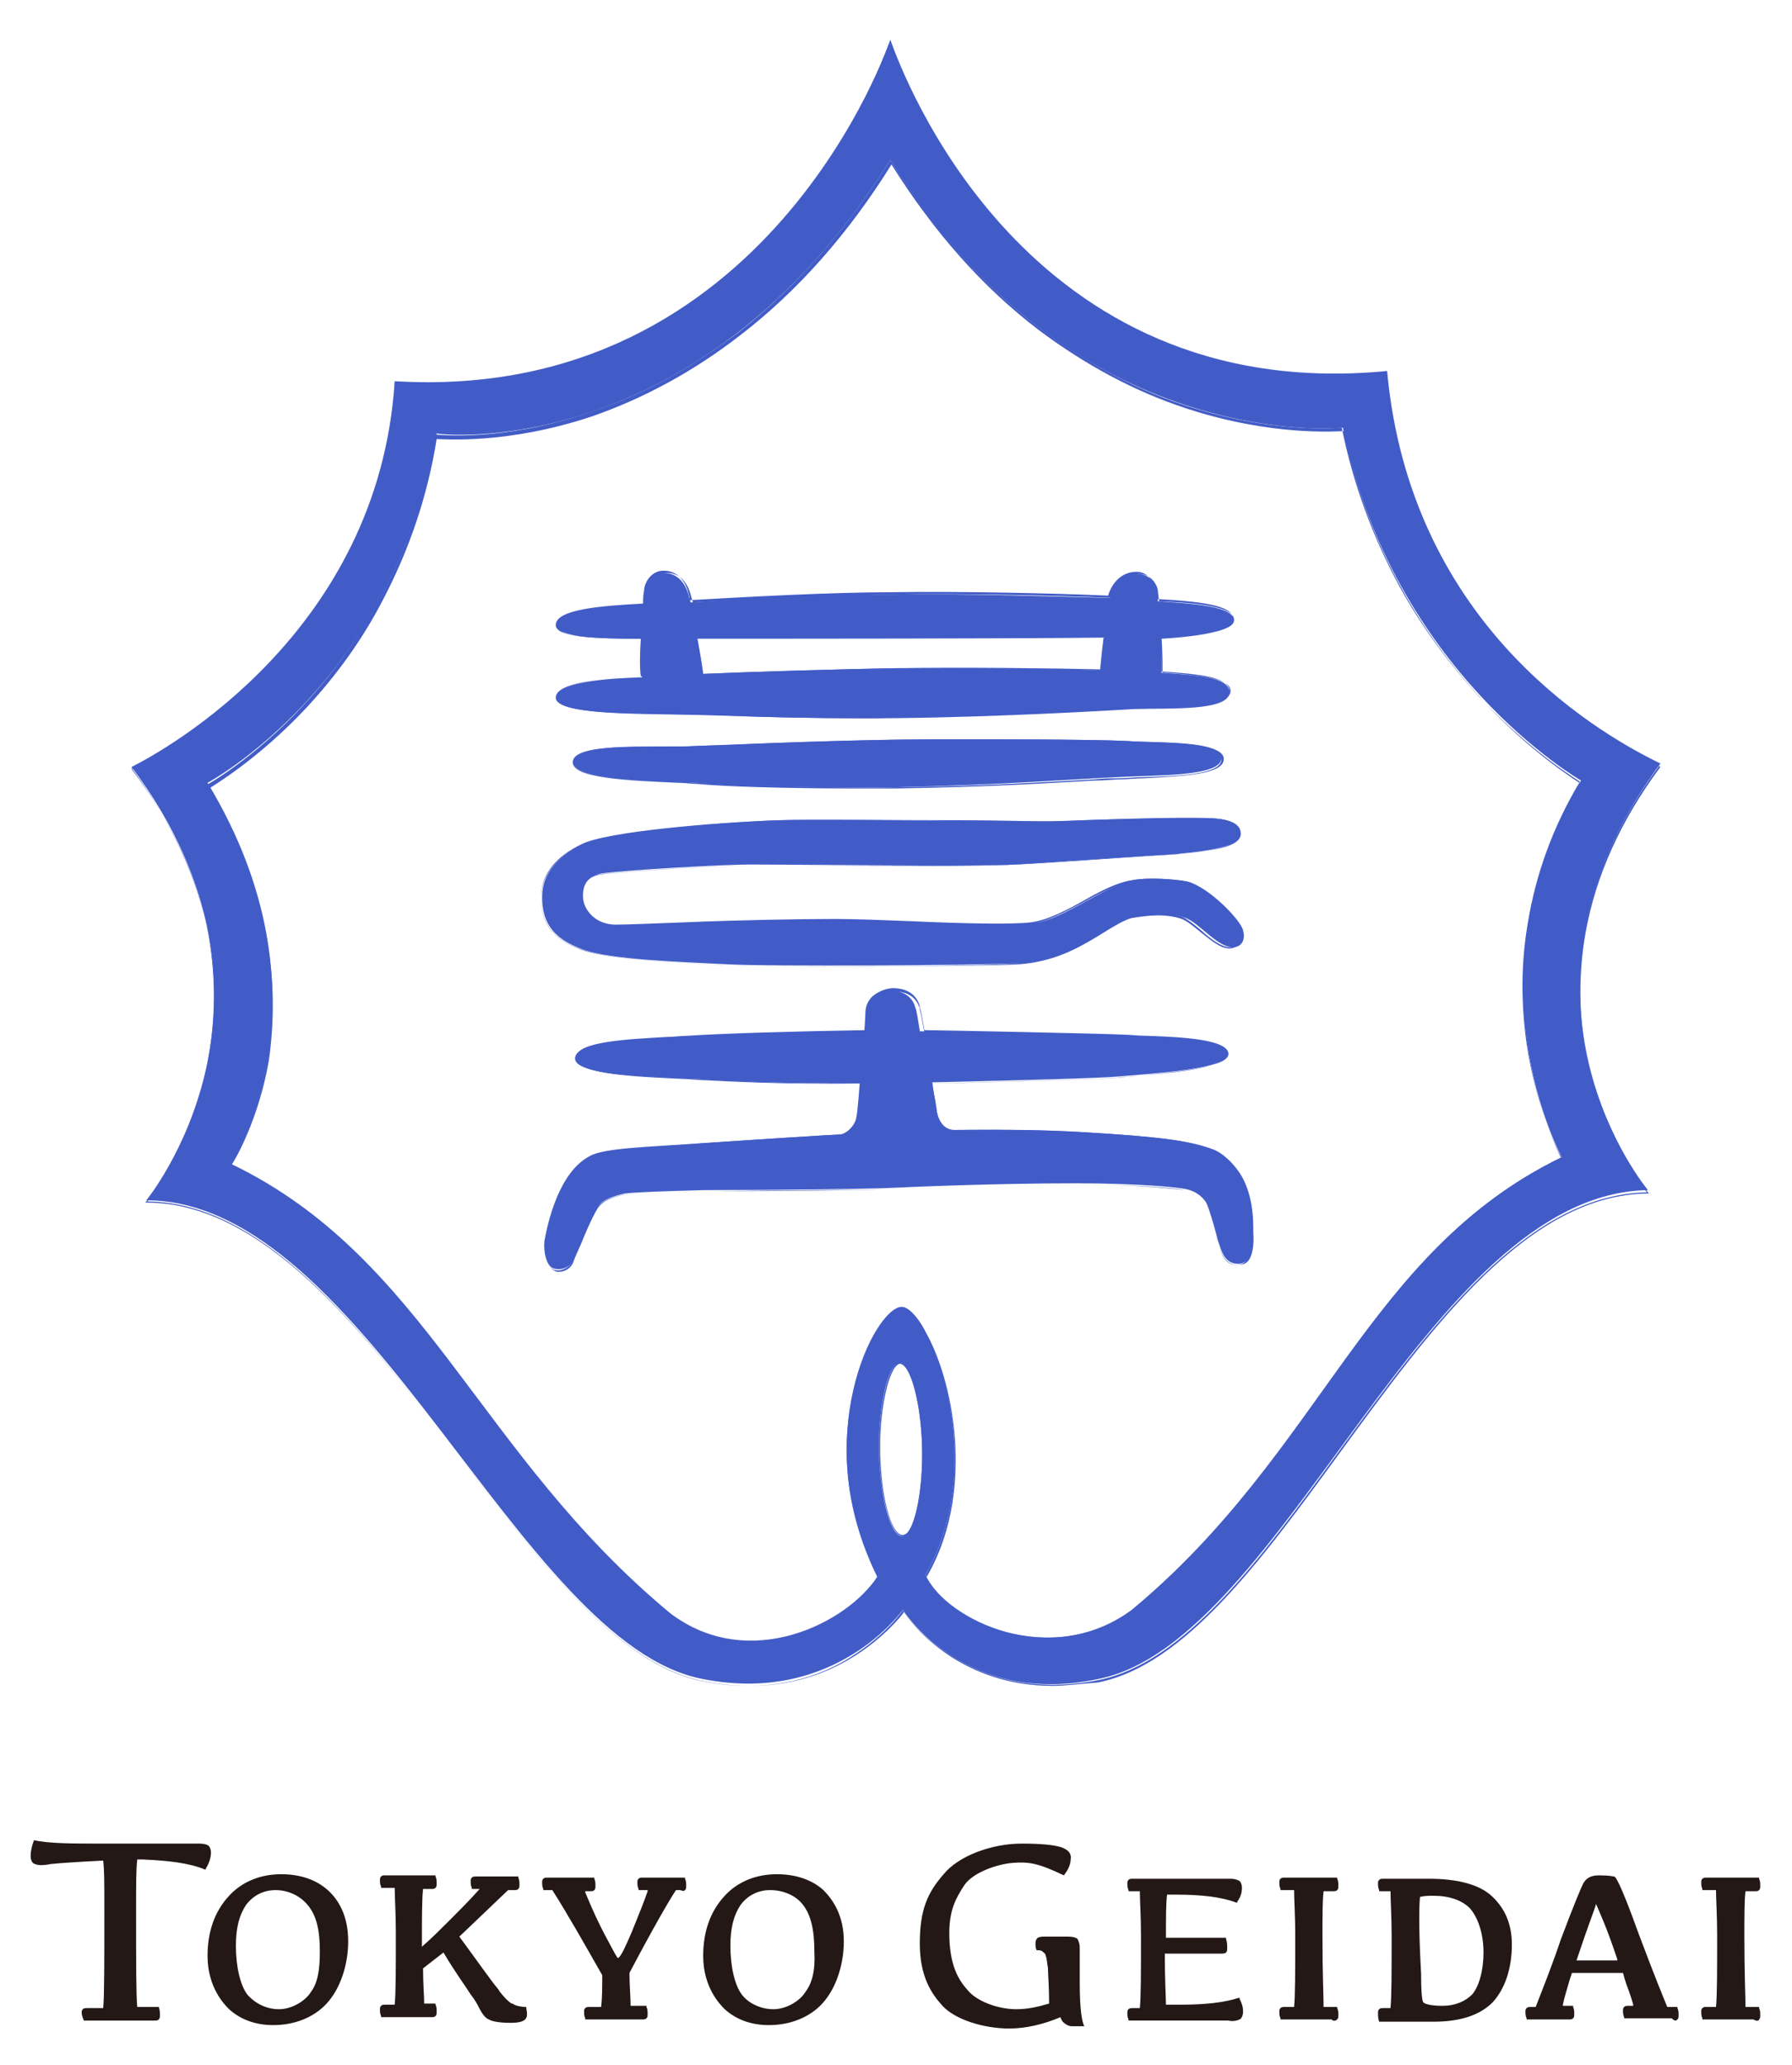
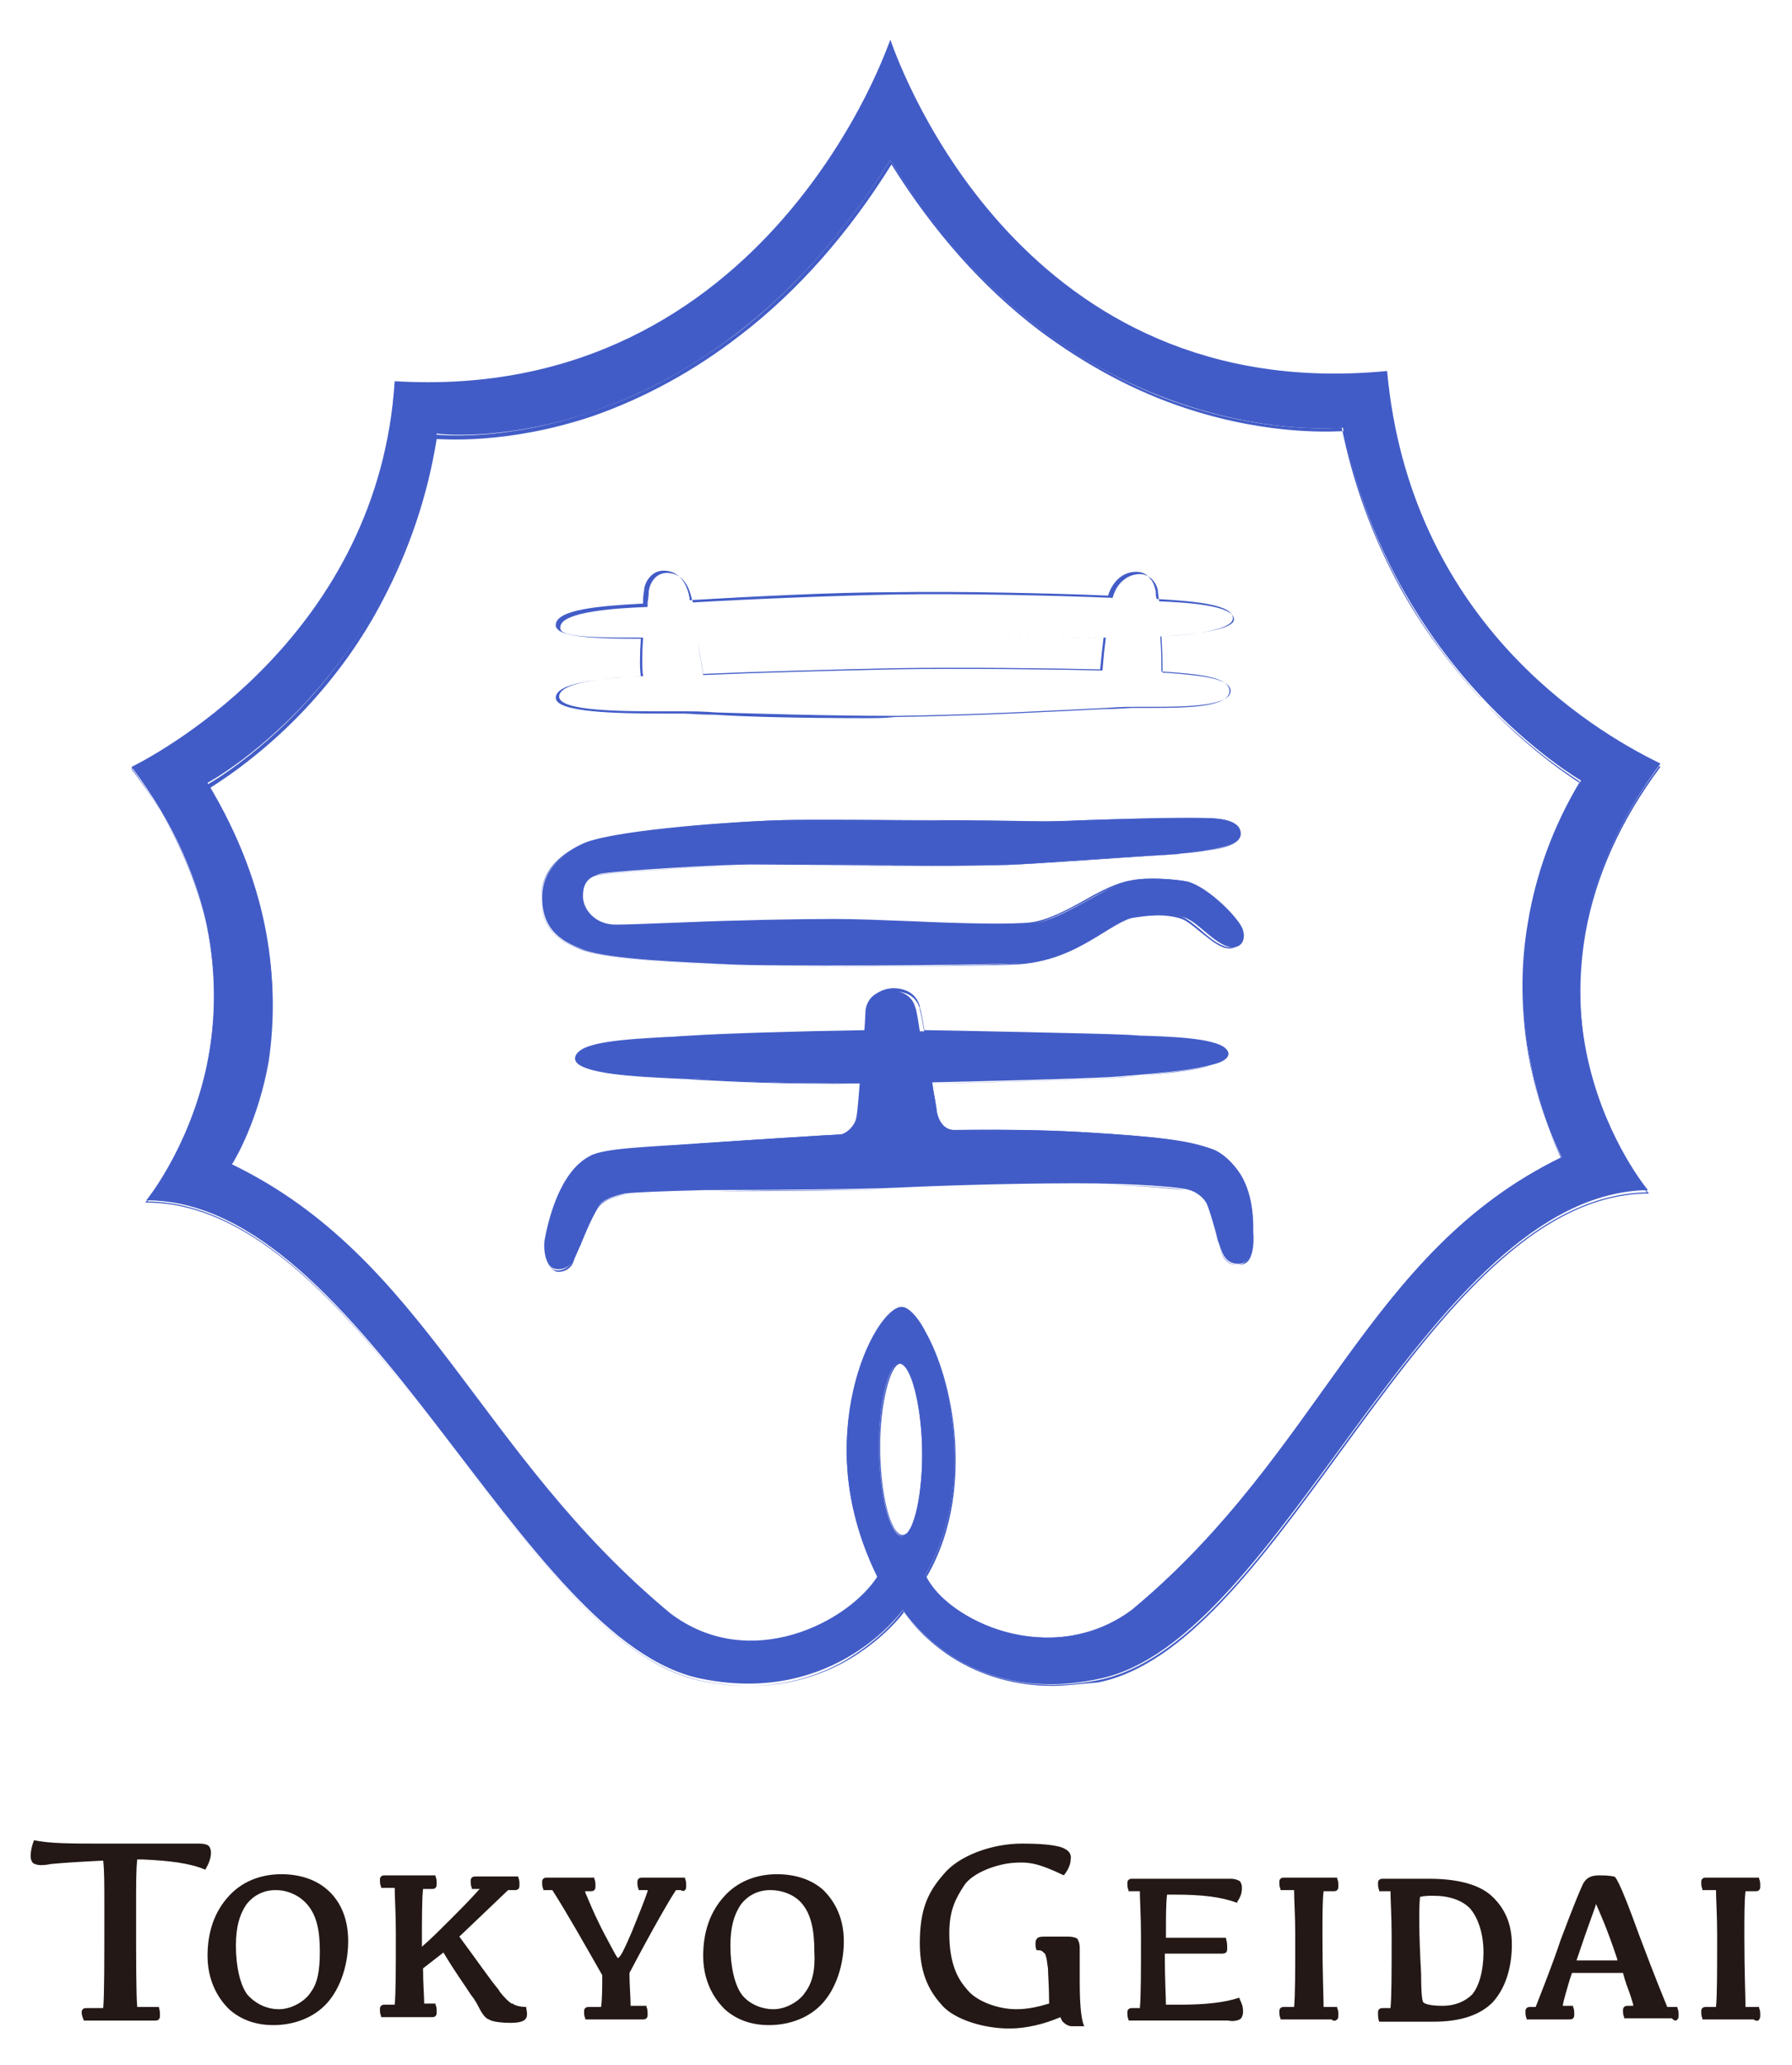
<svg xmlns="http://www.w3.org/2000/svg" xml:space="preserve" style="enable-background:new 0 0 158 182" viewBox="0 0 158 182">
  <path d="M28.9 166.6c-1-.9-2.4-1.4-4.1-1.4-1.9 0-3.5.7-4.6 1.9-1.3 1.4-1.9 3.2-1.9 5.3 0 2.8 1.5 4.3 1.9 4.7 1 .9 2.3 1.4 3.9 1.4 1.9 0 3.6-.7 4.7-1.9 1.2-1.3 1.9-3.4 1.9-5.5 0-2.3-.9-3.7-1.8-4.5zm-1.5 9c-.5.8-1.7 1.5-2.8 1.5-1.1 0-2.1-.5-2.8-1.3-.6-.8-1-2.4-1-4.3 0-1.6.3-2.7.9-3.6.6-.8 1.5-1.3 2.6-1.3s2.2.5 2.9 1.4c.7.9 1 2.1 1 4 0 1.7-.2 2.8-.8 3.6zm45.2-9c-1-.9-2.4-1.4-4.1-1.4-1.9 0-3.5.7-4.6 1.9-1.3 1.4-1.9 3.2-1.9 5.3 0 2.8 1.5 4.3 1.9 4.7 1 .9 2.3 1.4 3.9 1.4 1.9 0 3.6-.7 4.7-1.9 1.2-1.3 1.9-3.4 1.9-5.5 0-2.3-1-3.7-1.8-4.5zm-1.6 9c-.5.8-1.7 1.5-2.8 1.5-1.1 0-2.2-.5-2.8-1.3-.6-.8-1-2.4-1-4.3 0-1.6.3-2.7.9-3.6.6-.8 1.5-1.3 2.6-1.3 1.2 0 2.3.5 2.9 1.3.7.9 1 2.2 1 4.1.1 1.7-.2 2.8-.8 3.6zm-31.9-3.5c1 1.7 1.9 2.9 2.4 3.7.4.5.6.9.7 1.1.3.6.6 1 .9 1.1.3.2 1.1.3 1.9.3.7 0 1.1-.1 1.3-.3.2-.2.2-.5.1-1v-.1h-.1c-.3 0-.9-.1-1.1-.3h-.1c-.3-.2-.6-.5-1-1-.1-.1-.1-.2-.2-.3-.6-.7-1.7-2.3-3.4-4.6l4.3-4.1h.5c.2 0 .3 0 .4-.1.1-.1.1-.2.1-.4s0-.4-.1-.6v-.1H42c-.2 0-.3 0-.4.1-.1.1-.1.2-.1.3 0 .2 0 .4.1.6v.1h.7l-.1.1c-.8.9-1.7 1.8-2.5 2.6-.9.9-1.7 1.7-2.4 2.3l-.1.1v-.1c0-2.5 0-4.1.1-5h.7c.2 0 .3 0 .4-.1.1-.1.1-.2.1-.4s0-.4-.1-.6v-.1H34c-.2 0-.3 0-.4.1-.1.1-.1.2-.1.3 0 .2 0 .4.1.6v.1h1.2c0 .8.1 2.2.1 3.9 0 3.3 0 5.4-.1 6.4H34c-.2 0-.3 0-.4.1-.1.1-.1.2-.1.3 0 .2 0 .4.1.6v.1H38c.2 0 .3 0 .4-.1.1-.1.1-.2.1-.4s0-.4-.1-.6v-.1h-1c0-.7-.1-1.7-.1-3.1l1.8-1.4zm21.3-5.5c.1-.1.1-.2.1-.4s0-.4-.1-.6v-.1h-3.7c-.2 0-.3 0-.4.1-.1.1-.1.2-.1.3 0 .2 0 .4.1.6v.1h.8v.1c-.3.9-.8 2.1-1.4 3.6-.6 1.4-.9 2-1.1 2.2l-.1.1-.1-.1c-.2-.3-.5-.9-1.2-2.2l-.3-.6c-.6-1.2-1-2.2-1.3-2.9v-.1h.4c.2 0 .3 0 .4-.1.1-.1.1-.2.1-.4s0-.4-.1-.6v-.1h-4.1c-.2 0-.3 0-.4.1-.1.1-.1.2-.1.3 0 .2 0 .4.1.6v.1h.8c1.4 2.2 2.8 4.7 4.4 7.5 0 1 0 2-.1 2.8h-1c-.2 0-.3 0-.4.1-.1.1-.1.2-.1.3 0 .2 0 .4.1.6v.1h5c.2 0 .3 0 .4-.1.1-.1.1-.2.1-.4s0-.4-.1-.6v-.1h-1.4c0-.8-.1-1.8-.1-2.9 2-3.8 3.5-6.4 4.1-7.3h.4c.2.1.3.1.4 0zm48.9 11.4c.2-.1.3-.4.3-.7 0-.4-.1-.7-.3-1.1v-.1h-.1c-1.2.4-2.9.6-5.1.6h-1.3c0-.6-.1-2.2-.1-4.5h4.9c.2 0 .4 0 .5-.1.1-.1.1-.2.1-.4 0-.3 0-.5-.1-.8v-.1h-5.3c0-1.8 0-3.1.1-3.8h.8c2.2 0 4 .2 5.3.7h.1v-.1c.3-.4.4-.8.4-1.2 0-.3-.1-.5-.2-.6-.2-.1-.4-.2-.8-.2h-8.6c-.2 0-.3 0-.4.1-.1.1-.1.2-.1.3 0 .2 0 .4.1.6v.1h1c0 .8.1 2.2.1 3.9 0 3.3 0 5.4-.1 6.4h-.6c-.2 0-.3 0-.4.1-.1.1-.1.2-.1.3 0 .2 0 .4.1.6v.1h8.8c.4.1.8 0 1-.1zm8.6 0c.1-.1.1-.2.1-.4s0-.4-.1-.6v-.1h-1.2c0-.9-.1-3-.1-6.2 0-1.8 0-3.2.1-4h.8c.2 0 .3 0 .4-.1.1-.1.1-.2.1-.4s0-.4-.1-.6v-.1h-4.6c-.2 0-.3 0-.4.1-.1.1-.1.2-.1.3 0 .2 0 .4.1.6v.1h1.2c0 .9.1 2.2.1 3.9 0 3.3 0 5.4-.1 6.4h-.8c-.2 0-.3 0-.4.1-.1.1-.1.2-.1.3 0 .2 0 .4.1.6v.1h4.5c.2.2.4.1.5 0zm3.7.2h4.8c2.4 0 4.1-.6 5.2-1.7 1.1-1.2 1.7-3 1.7-5.1 0-1.8-.6-3.2-1.8-4.3-1.1-1-3-1.5-5.5-1.5h-4c-.2 0-.3 0-.4.1-.1.1-.1.2-.1.3 0 .2 0 .4.1.6v.1h1c0 .8.1 2.2.1 3.9 0 3.3 0 5.4-.1 6.4h-.6c-.2 0-.3 0-.4.1-.1.1-.1.2-.1.3 0 .3 0 .5.1.8zm3.6-11c.4-.1.8-.1 1.2-.1 1.4 0 2.5.4 3.2 1.1.7.8 1.2 2.2 1.2 3.9 0 1.6-.4 3-1 3.7-.6.6-1.5 1-2.6 1-1.2 0-1.6-.2-1.7-.3-.1-.1-.2-.7-.2-2.5-.2-3.6-.2-5.8-.1-6.8zm22.7 10.8c.1-.1.1-.2.1-.4s0-.4-.1-.6v-.1h-.9c-.2-.5-1-2.4-2.5-6.4-1.8-5-2.1-5.1-2.2-5.1-.1 0-.3-.1-1.3-.1-.7 0-1.1.2-1.4.7-.2.4-.8 1.8-2 5-.7 2.1-1.5 4.1-2.2 5.9h-.4c-.2 0-.3 0-.4.1-.1.1-.1.2-.1.3 0 .2 0 .4.1.6v.1h3.7c.2 0 .3 0 .4-.1.1-.1.1-.2.1-.4s0-.4-.1-.6v-.1h-.9v-.1c.1-.5.3-1.2.6-2.2l.2-.6h4.5c.1.4.2.7.3 1 .3.8.5 1.4.6 1.8v.1h-.4c-.2 0-.3 0-.4.1-.1.1-.1.2-.1.3 0 .2 0 .4.1.6v.1h4.2c.3.3.4.2.5.1zm-8.9-5.2c1.1-3.3 1.6-4.5 1.7-4.9v-.1l.1.2c.2.5.8 1.7 1.8 4.7v.1H139zm16.1 5.2c.1-.1.1-.2.1-.4s0-.4-.1-.6v-.1h-1.2c0-.9-.1-3-.1-6.2 0-1.8 0-3.2.1-4h.8c.2 0 .3 0 .4-.1.1-.1.1-.2.1-.4s0-.4-.1-.6v-.1h-4.6c-.2 0-.3 0-.4.1-.1.1-.1.2-.1.3 0 .2 0 .4.1.6v.1h1.2c0 .8.1 2.2.1 3.9 0 3.3 0 5.4-.1 6.4h-.8c-.2 0-.3 0-.4.1-.1.1-.1.2-.1.3 0 .2 0 .4.1.6v.1h4.5c.3.2.5.1.5 0zm-137-13.2c.3-.5.5-1 .5-1.5 0-.3-.1-.5-.2-.6-.1-.1-.4-.2-.8-.2H8.9c-2.5 0-4.6 0-5.9-.3-.2.5-.3 1-.3 1.4 0 .3.1.5.2.6.1.1.4.2.7.2.1 0 .4 0 .9-.1 1-.1 2.6-.2 4.6-.3.1.9.1 1.9.1 4.4 0 4.6 0 7.5-.1 8.6H7.7c-.2 0-.3 0-.4.1-.1.1-.1.2-.1.3 0 .2.1.5.2.7h6.2c.2 0 .3 0 .4-.1.1-.1.1-.2.1-.4s0-.4-.1-.7h-1.9c-.1-1.1-.1-3.9-.1-8.4 0-2.7 0-3.7.1-4.6h.5c2.2.1 4.1.3 5.5.9zm75.4-2c-.7-.2-1.8-.3-3.4-.3-2.7 0-5.6 1.1-6.9 2.7-1.4 1.6-2.1 3.1-2.1 6.1 0 2.9 1 4.4 2 5.5 1.1 1.2 3.6 2 5.9 2 1.5 0 3.1-.4 4.5-1 0 0 .1.3.2.4.2.2.5.4.8.4h1.1c-.2-.4-.4-1.4-.4-3.9v-3c0-.4-.1-.6-.2-.8-.1-.1-.4-.2-.8-.2h-2c-.3 0-.5 0-.7.1-.1.1-.2.2-.2.5 0 .2 0 .4.1.6.2 0 .4 0 .5.1.1.1.3.2.3.4.1.2.1.5.2 1.1 0 .5.1 1.6.1 3.1-1 .3-1.9.5-2.9.5-1.6 0-3.5-.7-4.3-1.7-.8-.9-1.6-2.2-1.6-5 0-2.1.6-3.1 1.3-4.2.8-1.2 3-1.9 4.3-2 1.4-.1 2.2 0 4.5 1.1.4-.5.6-1 .6-1.4.1-.6-.3-.9-.9-1.1z" style="fill:#231815" />
  <path d="M77.5 127.5c0-3.7.8-7.3 1.8-7.3s1.9 3.6 2 7.3c.1 3.9-.7 7.9-1.8 7.9-1.1-.1-2-4-2-7.9zM34.8 33.6c-1.4 22.1-20.2 32.5-23.2 34 15.6 20.8 1.3 38.2 1.3 38.2 19.3 0 32.9 39.2 49.1 42.2 11.7 2.3 17.6-6.1 17.6-6.1s5.4 8.6 17.2 6.1c16.4-3.2 28.9-42.8 48.5-43.1 0 0-14.2-16.9 1.1-37.6-6.4-3.1-22.1-12.8-24.1-34.6C90.4 35.8 79.6 6.6 78.5 3.5c0 0-10.7 32.1-43.7 30.1zm43.7-19.5c16 26.1 39.9 23.6 39.9 23.6 4.4 21.6 21 31.1 21 31.1-10.4 17.4-1.7 33.2-1.7 33.2-17.3 8.4-21 25.8-37.9 39.9-7.1 5.3-16.5.9-18.2-3.1 5.8-10 .3-23.6-2.1-23.6s-8.3 11.7-2.1 23.7c-2.6 4.1-11.3 8.6-18.3 3.3-17-14.1-21.5-31.3-38.7-39.6 0 0 9.4-14.6-2.1-33.6 0 0 16.5-8.8 20.2-30.8-.1.1 23.1 2.9 40-24.1z" style="fill:#425cc7" />
  <path d="M92.8 148.6c-4 0-7-1.3-9-2.6-2.6-1.7-3.9-3.6-4.1-3.9-.2.3-1.7 2.2-4.4 3.9-2.7 1.7-7.1 3.4-13.2 2.2-7.5-1.4-14.3-10.3-21.6-19.8-8.4-11-17.2-22.4-27.6-22.4h-.1l.1-.1s3.6-4.4 5.2-11.3c.9-4 1-8.1.3-12.1-.9-5-3.2-10-6.8-14.7.6-.3 6.5-3.2 12.2-9.2 3-3.1 5.4-6.6 7.2-10.3 2.2-4.5 3.5-9.3 3.8-14.4 7.5.5 14.5-.8 20.7-3.9 5-2.4 9.5-5.9 13.5-10.4 6.7-7.7 9.4-15.7 9.5-15.8v-.1.1c1 2.8 4.1 10.2 10.4 16.9 3.9 4.2 8.4 7.4 13.3 9.5 6.1 2.6 12.8 3.6 20.1 2.9.9 9.4 4.4 17.5 10.4 24.2 4.8 5.3 10.1 8.5 13.7 10.3-3.5 4.7-5.7 9.6-6.6 14.6-.7 4-.6 8 .3 11.9 1.6 6.7 5.2 11 5.2 11l.1.1h-.1c-10.6.1-19 11.7-27.2 22.9-7 9.6-13.7 18.7-21.3 20.2-1.4.1-2.8.3-4 .3zm-13.2-6.7c0 .1 1.4 2.2 4.2 4 2.6 1.7 6.9 3.4 13 2.2 7.6-1.5 14.2-10.5 21.2-20.1 8.2-11.2 16.6-22.7 27.2-22.9-.5-.6-3.6-4.7-5.2-11-1-4-1.1-8-.3-12 .9-5 3.1-9.9 6.6-14.6-3.6-1.8-8.9-5-13.7-10.3-6-6.7-9.5-14.9-10.4-24.2-7.3.7-14.1-.3-20.1-2.9-4.9-2.1-9.4-5.3-13.3-9.5-6.2-6.7-9.3-13.9-10.4-16.8-.4 1-3.1 8.5-9.4 15.7-3.9 4.5-8.5 8-13.5 10.4-6.2 3-13.2 4.3-20.7 3.9-.3 5.1-1.6 9.9-3.8 14.4-1.8 3.7-4.2 7.2-7.2 10.3-5.6 5.9-11.3 8.8-12.2 9.2 3.5 4.7 5.8 9.7 6.8 14.7.8 4 .7 8.1-.3 12.2-1.5 6.4-4.7 10.7-5.1 11.3 10.4.1 19.1 11.5 27.5 22.5 7.2 9.4 14.1 18.4 21.5 19.8 6 1.2 10.5-.5 13.1-2.2 3-1.9 4.5-4 4.5-4.1zm-13.4 2.8c-2.1 0-4.7-.6-7.2-2.4-7.4-6.1-12.3-12.7-17.1-19.1-6.1-8.1-11.8-15.8-21.6-20.5 0 0 2.4-3.7 3.3-9.6.5-3.5.5-7.1-.2-10.6-.8-4.5-2.6-8.9-5.2-13.3 0 0 4.2-2.3 8.7-7.2 2.7-2.9 4.9-6.1 6.8-9.6 2.3-4.3 3.9-9.1 4.7-14.1.1 0 5.9.7 13.7-2 4.6-1.5 8.9-3.9 13-7 5-3.9 9.5-9 13.4-15.2V14v.1c3.7 5.9 8 10.9 13 14.7 4 3 8.3 5.4 12.9 6.9 7.9 2.6 13.8 2 13.9 2 1 4.9 2.7 9.6 5.1 14 1.9 3.5 4.3 6.7 7 9.7 4.7 5 8.8 7.4 8.9 7.5-2.4 4-3.9 8.2-4.6 12.5-.6 3.5-.6 7-.1 10.6.9 6 3 10 3.1 10-9.7 4.7-15.2 12.4-21 20.5-4.6 6.5-9.4 13.2-16.9 19.4-4.2 3.1-8.7 2.6-11 2-3.3-.9-6.3-3-7.2-5.1 2.5-4.3 2.7-8.9 2.5-12.1-.3-4.1-1.6-7.6-2.6-9.5-.7-1.3-1.5-2-2-2-.6 0-1.4.8-2.2 2.1-1.4 2.3-2.3 5.6-2.5 8.9-.3 4.4.7 8.8 2.7 12.7-1.3 2.1-4.6 4.7-8.8 5.5-.8.2-1.6.3-2.5.3zm-45.8-42c9.8 4.7 15.5 12.4 21.6 20.5 4.8 6.4 9.7 13 17.1 19.1 3.5 2.6 7.1 2.6 9.6 2.2 4.1-.8 7.4-3.4 8.7-5.4-2-4-3-8.4-2.7-12.7.2-3.3 1.2-6.7 2.5-8.9.8-1.3 1.7-2.1 2.3-2.1.6 0 1.3.7 2.1 2 1.1 1.9 2.3 5.3 2.6 9.5.2 3.2 0 7.8-2.5 12.1.9 2.1 3.9 4.2 7.2 5 2.3.6 6.8 1.2 11-1.9 7.4-6.1 12.2-12.9 16.8-19.4 5.8-8.1 11.3-15.8 21-20.5-.2-.4-2.2-4.3-3-10-.5-3.6-.5-7.1.1-10.6.7-4.3 2.3-8.6 4.6-12.5-.4-.3-4.4-2.7-8.8-7.5-2.7-3-5.1-6.2-7-9.7-2.4-4.3-4.1-9-5.1-13.9-.5 0-6.3.5-13.9-2-4.6-1.5-9-3.9-13-6.9-5-3.8-9.3-8.7-13-14.6-3.8 6.1-8.3 11.2-13.4 15.1-4 3.1-8.4 5.5-13 7.1-7.5 2.5-13.1 2-13.7 2-.8 5-2.4 9.7-4.7 14.1-1.8 3.5-4.1 6.7-6.8 9.6-4.3 4.6-8.3 6.9-8.7 7.2 2.6 4.3 4.4 8.8 5.2 13.2.7 3.6.7 7.2.2 10.7-.9 5.2-3 8.8-3.3 9.2zm59.2 32.7c-1.2 0-2.1-4.2-2.1-7.9 0-3.5.8-7.4 1.9-7.4 1.1 0 1.9 3.8 2 7.4.1 3.5-.5 6.8-1.3 7.7-.2.1-.4.2-.5.2zm-.2-15.2c-.9 0-1.8 3.5-1.8 7.3 0 4.1.9 7.8 2 7.8.1 0 .3-.1.4-.2.8-.8 1.4-4.1 1.3-7.6-.1-3.9-1-7.3-1.9-7.3z" style="fill:#425cc7" />
-   <path d="M50.5 67.2c0-1.7 6.5-1.3 9.6-1.4 3.1-.1 11.6-.5 18.7-.6 7.2-.1 18.2 0 20.1.1 2.6.2 8.8-.1 8.8 1.5 0 1.7-5.8 1.5-9.2 1.7-2.6.1-10.3.7-19.7.9-8.4.1-14.8-.2-17.4-.4-4.2-.2-10.9-.3-10.9-1.8z" style="fill:#425cc7" />
-   <path d="M75.5 69.5c-6.9 0-12-.2-14-.4-.5 0-1.1-.1-1.7-.1-4.4-.2-9.3-.4-9.3-1.8s4.2-1.4 7.7-1.4h2c.8 0 2-.1 3.3-.1 4-.2 10.1-.4 15.4-.5 7.2-.1 18.2 0 20.1.1.6 0 1.3.1 2.1.1 3 .1 6.8.2 6.8 1.5 0 1.4-3.7 1.5-7 1.7-.8 0-1.5.1-2.2.1-.5 0-1.2.1-2.2.1-3.5.2-10 .6-17.6.7h-3.4zm11.7-4.3c-2.9 0-5.9 0-8.4.1-5.3.1-11.4.3-15.4.5-1.4.1-2.5.1-3.3.1h-2c-3.2 0-7.6 0-7.6 1.3s5.1 1.5 9.3 1.7c.6 0 1.2.1 1.7.1 2.3.1 8.7.5 17.4.4 7.5-.1 14-.5 17.5-.7.9-.1 1.6-.1 2.2-.1.7 0 1.4-.1 2.2-.1 3.1-.1 6.9-.2 6.9-1.6 0-1.2-3.9-1.3-6.7-1.4-.8 0-1.5 0-2.1-.1-1.2-.1-6.3-.2-11.7-.2zm15.2-5.9c2.7.2 6 .3 6 1.7 0 1.7-5.2 1.4-8.4 1.5-1.8.1-11.6.7-21 .8-8.4.1-16.5-.3-18.6-.3-4.4-.1-11.3 0-11.3-1.5 0-1.4 4.4-1.7 7.5-1.8-.1-.8 0-2.1 0-3.4h-.1c-3.7 0-7.4-.1-7.4-1.2 0-1.4 4.6-1.7 7.7-1.8.1-.6.1-1.1.1-1.2 0-.6.6-1.6 1.6-1.6 1.5 0 2.1 1.3 2.3 2.3l.1.3c4.4-.3 12.2-.7 17.9-.7 5.9-.1 14.9.2 19.1.3.2-1 1-2.1 2.5-2.1 1 0 1.6 1 1.6 1.6 0 .1.1.8.1.8 2.9.2 6.7.4 6.7 1.7 0 1.3-6.4 1.6-6.4 1.6v3zm-5.3-.2c.1-.8.2-1.9.3-2.9-7.9.1-30 .1-35.9.1.2 1.1.4 2.3.5 3.1 4.5-.2 11.5-.4 16.8-.5 5.8 0 14 0 18.3.2z" style="fill:#425cc7" />
  <path d="M76.3 63.3c-5.3 0-10.2-.1-13.3-.3-1.3 0-2.2-.1-2.7-.1h-1.6c-4.3 0-9.7-.1-9.7-1.4 0-1.3 3.8-1.7 7.5-1.9-.1-.7-.1-1.8 0-3.3h-.1c-3.3 0-6.5-.1-7.2-.8-.1-.1-.2-.2-.2-.4 0-1.4 4-1.7 7.7-1.9v-.3c0-.5.1-.8.1-1 .1-.7.7-1.6 1.7-1.6.7 0 1.9.3 2.3 2.4v.2c5.2-.3 12.6-.7 17.9-.7 5.6-.1 14.5.1 19 .3.3-1 1.1-2.1 2.5-2.1.6 0 1 .3 1.2.6.3.3.4.7.5 1.1 0 .1 0 .6.1.7 3.5.2 6.7.5 6.7 1.7 0 1.3-5.8 1.6-6.4 1.6.1 1.2.1 2.3.1 3.1h.2c2.7.2 5.8.4 5.8 1.7 0 1.4-3.6 1.5-6.7 1.5h-1.8c-.4 0-1.4.1-2.6.1-3.9.2-11.3.6-18.4.7-.9.1-1.7.1-2.6.1zm-19.8-7.1h.2c-.1 1.6-.1 2.7 0 3.4-2.4.1-7.4.4-7.4 1.8 0 1.3 5.6 1.3 9.6 1.3h1.6c.5 0 1.4 0 2.7.1 3.6.1 9.6.3 15.9.3 7.1-.1 14.4-.5 18.4-.7 1.3-.1 2.2-.1 2.6-.1h1.8c2.9 0 6.6-.1 6.6-1.4 0-1.2-3.2-1.4-5.7-1.6h-.3c0-.8 0-2-.1-3.2.1 0 6.4-.3 6.4-1.5 0-1.3-4.5-1.5-6.6-1.6 0 0-.1-.7-.1-.8 0-.6-.6-1.6-1.6-1.6-.9 0-2 .6-2.4 2.1-4.5-.2-13.4-.4-19.1-.3-5.3.1-12.8.4-17.9.7l-.1-.3c-.2-.9-.7-2.3-2.2-2.3-1 0-1.5.9-1.6 1.6 0 .1 0 .4-.1 1v.4c-2.7.1-7.7.4-7.7 1.8 0 .1 0 .2.1.3.5.6 3.7.6 7 .6zm5.5 3.3c-.1-.7-.3-1.7-.5-3.2h.1c5.7 0 28 0 35.9-.1-.1.8-.2 1.7-.3 2.9-4.3-.1-12.5-.2-18.4-.1-5 .1-12.1.3-16.8.5zm-.5-3.2c.2 1.4.4 2.4.5 3.1 4.7-.2 11.8-.4 16.8-.5 5.9-.1 14 0 18.2.1.1-1.1.2-2 .3-2.8-7.9.1-29.9.1-35.8.1zm47.8 17.2c0-1.3-1.9-1.4-3.5-1.4-3.7-.1-12.2.3-13.6.3-4.6 0-19.5-.2-23.5-.1-5.7.2-15.1 1.1-17.3 2.1-1.2.6-3.5 1.9-3.6 4.5-.1 3.3 2.1 4.2 3.6 4.8 2.4.9 8.9 1.1 12.8 1.3 3.6.2 21.7.1 25.8-.1 5-.2 7.9-3.7 10.2-4.1 1.3-.2 2.9-.4 4.3.1 1.2.4 2.9 2.7 4.3 2.6.8-.1 1-.8.8-1.5-.2-.9-3-3.8-4.9-4.3-1-.2-3.5-.4-4.8-.1-2.4.4-6 3.4-8.8 3.8-2.8.3-12.4-.3-17.3-.3-4.9-.1-16.9.5-19.3.5-1.8 0-3.1-1.3-3.1-2.6 0-.8.2-1.7 1.6-2 2-.3 10.7-.8 13.2-.8 4 0 20 .2 23.5 0 2.6-.2 12-.8 13.9-.9 1.5-.2 5.7-.4 5.7-1.8z" style="fill:#425cc7" />
  <path d="M73.2 85.2c-4.1 0-7.7 0-9.1-.1-.5 0-1-.1-1.5-.1-3.9-.2-9.2-.5-11.3-1.3-1.3-.5-3.7-1.4-3.6-4.8.1-1.9 1.3-3.4 3.6-4.5 2.2-1.1 11.6-1.9 17.3-2.1 2.7-.1 10.3 0 16.5 0 3 0 5.6.1 7.1.1.4 0 1.7 0 3.2-.1 3.1-.1 7.9-.2 10.4-.2 1.6 0 3.6.1 3.6 1.4 0 1.4-3.8 1.6-5.7 1.8h-.2c-1.9.1-11.2.8-13.9.9-2.7.1-12.4.1-18.8.1h-4.7c-2.5 0-11.3.5-13.2.8-1.4.2-1.6 1.2-1.6 1.9 0 1.2 1.2 2.5 3 2.5.9 0 3.3-.1 6-.2 4.6-.2 10.3-.3 13.3-.3 1.8 0 4.2.1 6.8.2 4.3.2 8.8.3 10.5.1 1.5-.2 3.2-1.1 4.8-2 1.4-.8 2.8-1.5 4-1.7 1.4-.3 3.9-.1 4.9.1 1.9.5 4.7 3.4 4.9 4.3.1.4 0 .9-.2 1.1-.2.2-.4.3-.7.4h-.1c-.8 0-1.7-.7-2.6-1.5-.6-.5-1.2-1-1.7-1.2-1.4-.5-3-.2-4.3 0-.9.1-1.8.7-2.9 1.4-1.8 1.1-4.1 2.5-7.3 2.7-2.3.2-10 .3-16.5.3zm-.1-12.9c-1.9 0-3.5 0-4.5.1-5.7.2-15.1 1.1-17.3 2.1-2.3 1.1-3.5 2.6-3.6 4.5-.1 3.3 2.3 4.2 3.5 4.7 2.1.8 7.4 1.1 11.3 1.3.5 0 1 .1 1.5.1 3.6.2 21.7.1 25.8-.1 3.1-.2 5.4-1.5 7.2-2.7 1.1-.7 2.1-1.3 2.9-1.4 1.3-.2 2.8-.4 4.3.1.5.2 1.1.7 1.7 1.2.9.7 1.7 1.4 2.5 1.4.3 0 .5-.1.7-.3.2-.3.2-.7.1-1.1-.2-.9-3-3.8-4.9-4.3-1-.2-3.5-.4-4.8-.1-1.1.2-2.5.9-3.9 1.7-1.7.9-3.4 1.8-4.9 2-1.8.2-6.2 0-10.5-.1-2.6-.1-5-.2-6.8-.2-3 0-8.7.2-13.3.3-2.7.1-5.1.2-6 .2-1.9 0-3.1-1.3-3.1-2.6 0-.7.2-1.8 1.7-2 1.9-.3 10.7-.8 13.2-.8h4.7c6.4 0 16.1.1 18.8-.1 2.7-.2 12-.8 13.9-.9h.2c1.7-.1 5.6-.4 5.6-1.7 0-1.3-1.9-1.3-3.5-1.4-2.5 0-7.2.1-10.4.2-1.5 0-2.8.1-3.2.1-1.5 0-4.1 0-7.1-.1-3.7-.1-8.3-.1-11.8-.1zm26.1 19c2.6.2 9.1.1 9.1 1.6 0 1.3-6.2 1.7-9.9 2-2.4.2-16.2.5-16.2.5.2 1.6.4 2.2.4 2.6.2 1 .8 1.6 1.5 1.6.4 0 6-.1 11.5.2 6.9.4 9.3.8 11.3 1.5.9.3 2.2 1.5 2.7 2.8.8 1.8.8 3.8.8 4.4.1 1.6-.2 2.9-1.2 2.9-1.3 0-1.5-1.2-1.8-2-.2-.8-.7-2.6-1-3.3-.2-.4-.8-1.1-1.9-1.3-1-.2-4.7-.5-9.6-.5-6.9 0-14.2.3-16.2.4-2.2.1-10 .2-16.6.2-4 .1-6.2.2-7 .3-.9.2-2 .5-2.4 1.2-.9 1.6-1.7 3.9-2.1 4.6-.4.8-1.2 1-1.8.8-.6-.2-.9-1.4-.8-2.4.3-1.7 1.3-6.1 4-7.5 1.2-.7 5-.8 9.4-1.1 5.9-.4 12.3-.8 12.6-.8.6 0 1.4-.8 1.5-1.5.1-.3.3-3 .3-3-7.1 0-11.8-.2-14.1-.4-4.4-.2-11-.3-11-1.8 0-1.7 6.6-1.6 9.7-1.8 2.9-.2 9.3-.4 15.8-.5 0 0 .1-1.4.1-1.7 0-1 .7-2 2.1-2 1.4 0 2.1.7 2.3 1.5.1.2.2.8.4 2.1.4 0 16.2.3 18.1.4z" style="fill:#425cc7" />
  <path d="M49.3 112.1c-.2 0-.3 0-.4-.1-.6-.2-1-1.5-.8-2.5.2-1.4 1.3-6.1 4-7.5 1-.5 3.7-.7 7-1 .8-.1 1.6-.1 2.4-.2 5.8-.4 12.2-.8 12.6-.8.5 0 1.4-.8 1.5-1.5.1-.3.3-2.6.3-3h-.8c-6.9 0-11.3-.3-13.3-.4-.6 0-1.1-.1-1.7-.1-4.4-.2-9.3-.4-9.3-1.8s4.6-1.6 8-1.8c.6 0 1.3-.1 1.8-.1 2.9-.2 9.4-.4 15.8-.5 0-.2.1-1.4.1-1.6 0-1 .7-2 2.2-2.1 1.2 0 2.1.5 2.4 1.6v.1c.1.3.2.8.4 2 .8 0 15.9.3 17.6.4.5 0 1.2.1 2 .1 3 .1 7.2.3 7.2 1.6 0 1.2-4.8 1.6-8.6 2-.5 0-.9.1-1.3.1-2.3.2-15.3.5-16.2.5.1.9.3 1.5.3 1.9 0 .3.1.5.1.6.2 1 .7 1.6 1.5 1.6h.6c1.7 0 6.3-.1 10.9.2 6.5.4 9.2.7 11.3 1.5.9.3 2.2 1.5 2.8 2.8.8 1.7.8 3.5.8 4.3v.2c.1 1.2-.1 2.2-.5 2.6-.2.2-.5.3-.8.3-1.2 0-1.5-1-1.7-1.7 0-.1-.1-.2-.1-.3-.1-.2-.2-.6-.3-1-.2-.8-.5-1.9-.7-2.3-.4-.7-1-1.1-1.9-1.3-1-.2-4.6-.5-9.6-.5-6.4 0-13.7.3-16.2.4-2.1.1-9.4.2-15.9.2h-.7c-4.1.1-6.2.2-7 .3-1.2.2-2 .6-2.4 1.2-.6 1-1.1 2.2-1.5 3.2-.3.6-.5 1.1-.6 1.4-.2.7-.8 1-1.3 1zm26.8-16.6c0 .2-.3 2.8-.4 3.1-.1.8-1 1.5-1.6 1.5-.4 0-6.8.4-12.6.8-.8.1-1.6.1-2.4.2-3.3.2-6 .4-7 .9-2.7 1.4-3.7 6.1-4 7.5-.2 1 .2 2.2.7 2.4.5.2 1.3 0 1.7-.8.2-.3.4-.8.6-1.4.4-1 .9-2.3 1.5-3.2.4-.6 1.2-1 2.4-1.2.8-.1 2.9-.2 7-.3h.7c6.5-.1 13.8-.1 15.9-.2 2.5-.1 9.8-.4 16.2-.4h.5c4.7 0 8.2.4 9.2.5.9.2 1.5.6 1.9 1.3.2.4.5 1.5.7 2.3.1.4.2.7.3 1 0 .1.1.2.1.3.2.8.5 1.7 1.6 1.7.3 0 .5-.1.7-.3.4-.4.6-1.3.5-2.6v-.2c0-.7-.1-2.6-.8-4.2-.6-1.3-1.9-2.4-2.7-2.7-1.9-.7-4.1-1.1-11.3-1.5-4.6-.3-9.2-.2-10.9-.2H84c-.8 0-1.4-.7-1.6-1.7 0-.1-.1-.3-.1-.6-.1-.4-.2-1-.3-2 .1 0 13.9-.3 16.2-.5.4 0 .8-.1 1.3-.1 3.6-.3 8.5-.7 8.5-1.9s-4.3-1.4-7.1-1.5c-.7 0-1.4-.1-2-.1-1.6-.2-17.3-.4-17.4-.4-.2-1.1-.3-1.7-.4-2v-.1c-.3-1-1.1-1.5-2.2-1.5h-.1c-1.4.1-2 1-2.1 2 0 .3-.1 1.7-.1 1.7-6.4.1-12.8.3-15.8.5-.5 0-1.1.1-1.8.1-3.4.1-8 .3-8 1.7 0 1.3 5.1 1.5 9.2 1.7.6 0 1.2.1 1.7.1 2.1.1 6.8.4 14.2.3z" style="fill:#425cc7" />
</svg>